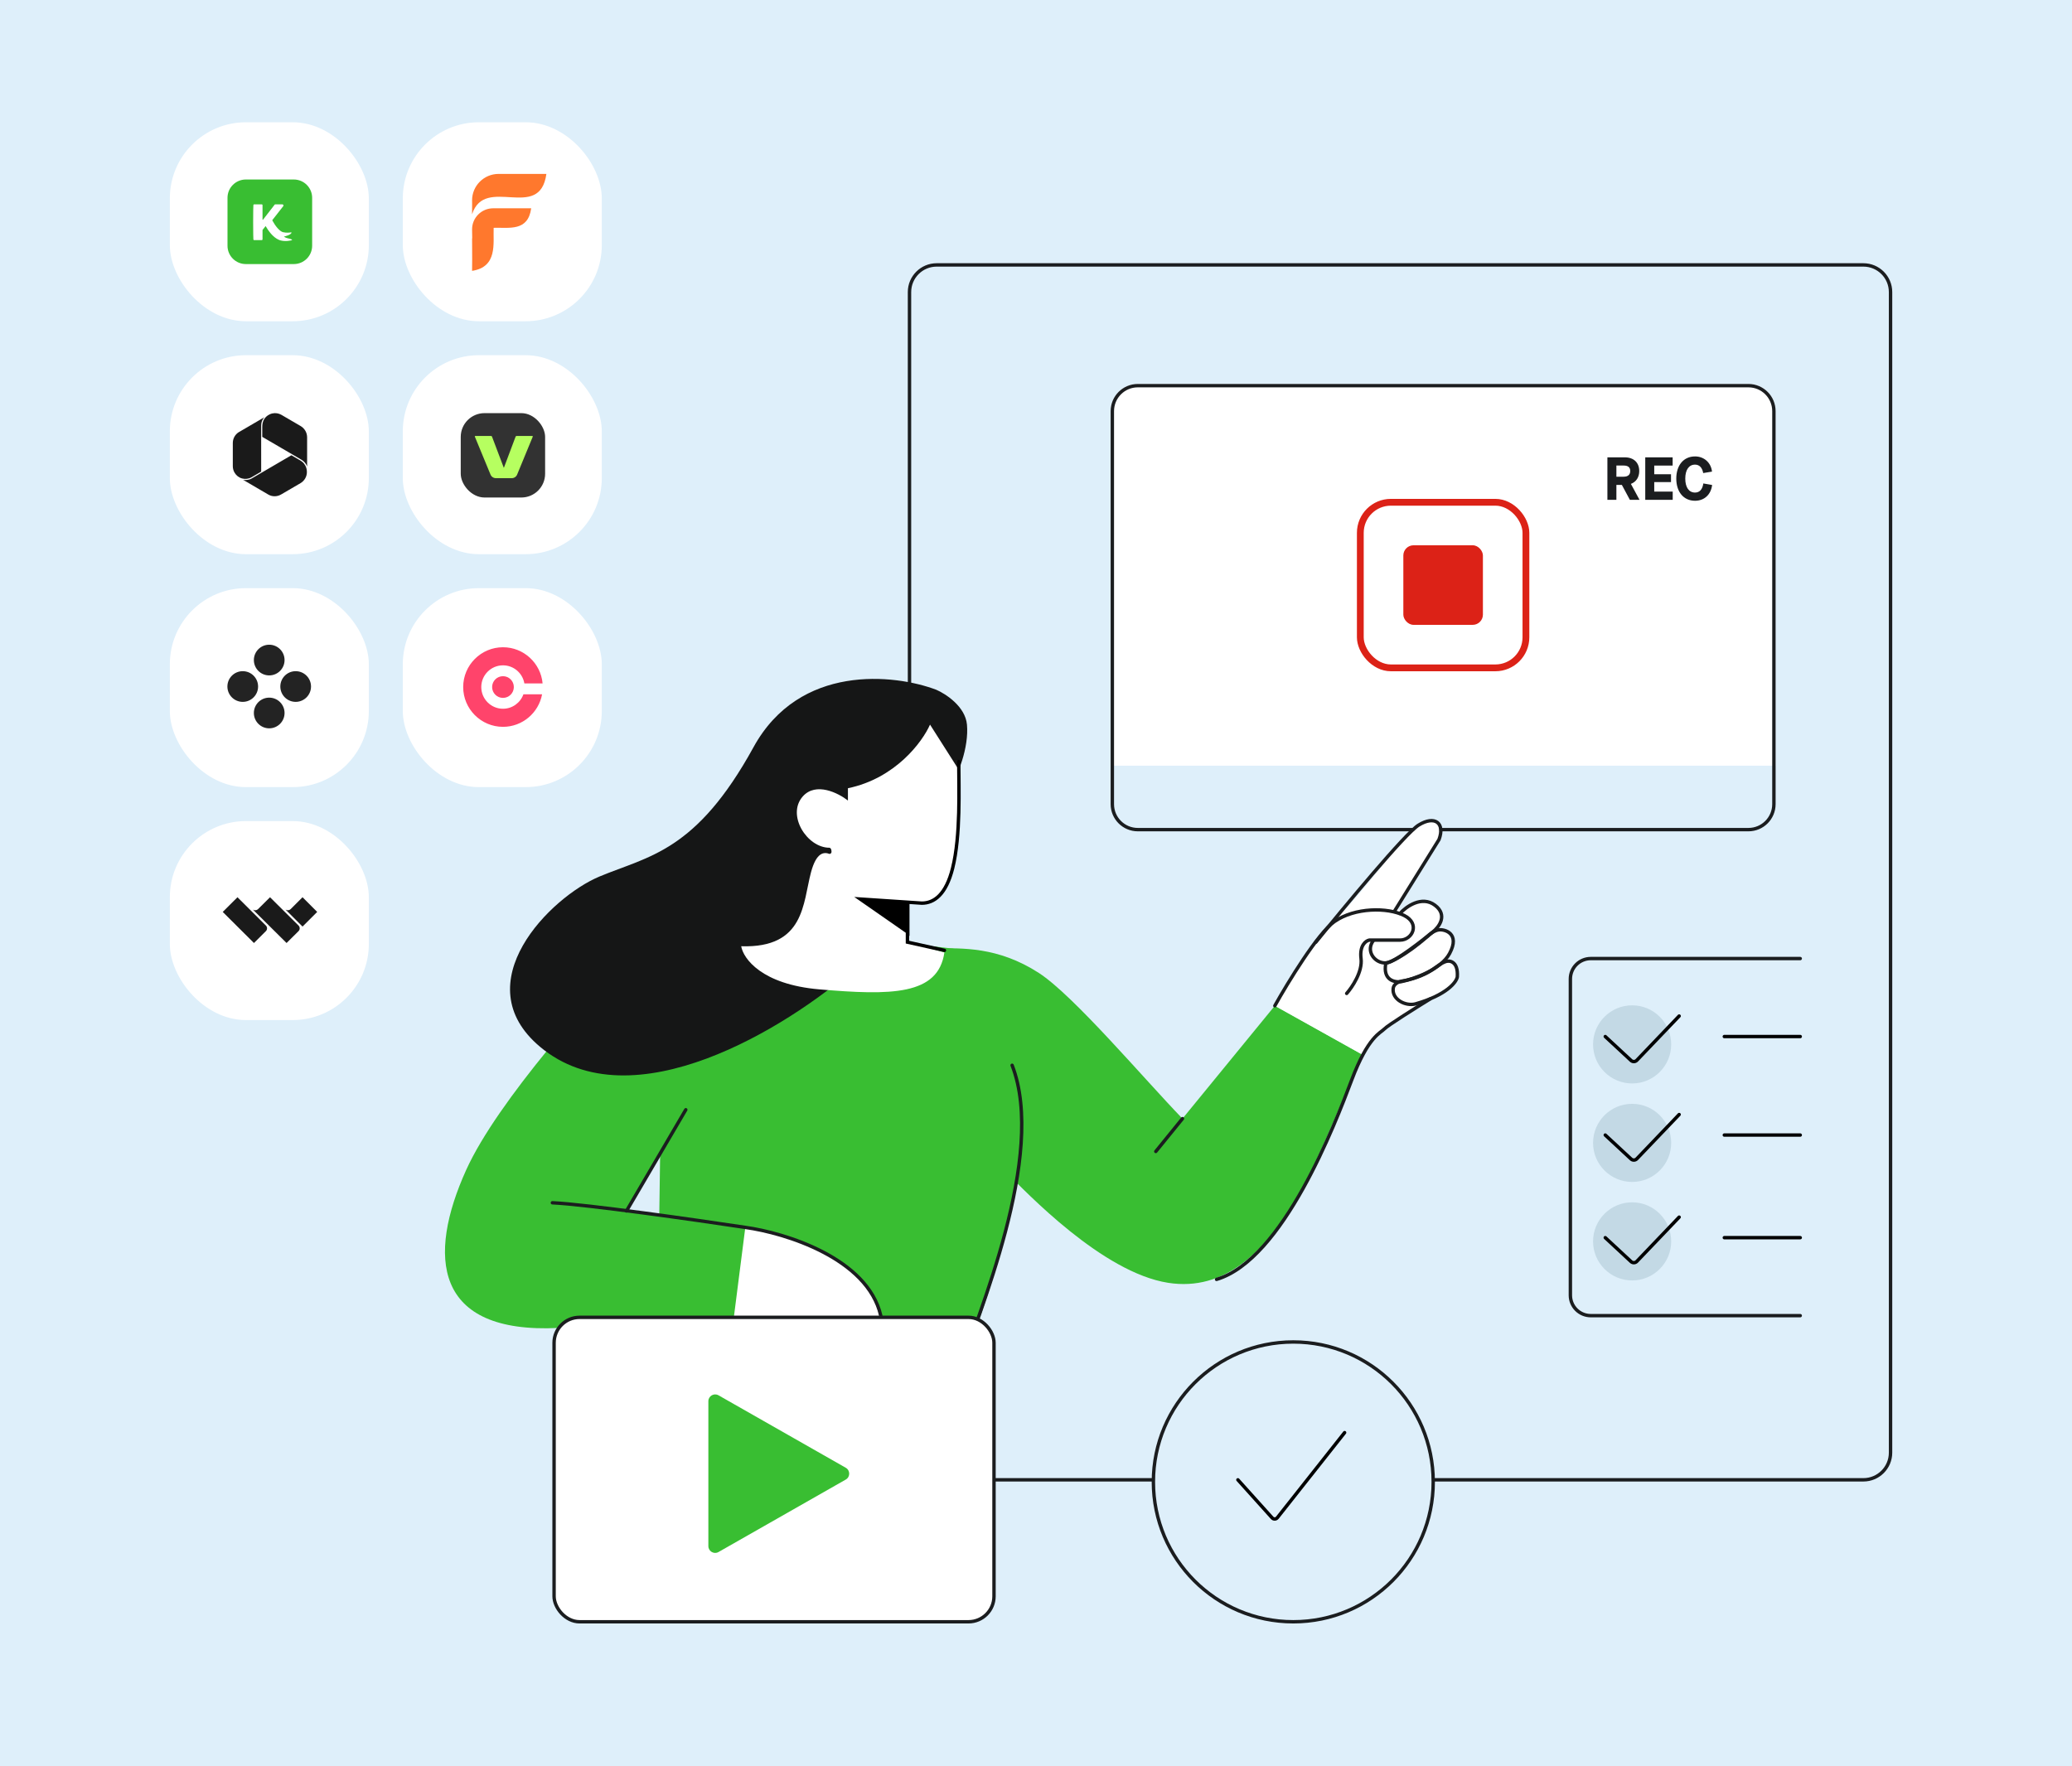
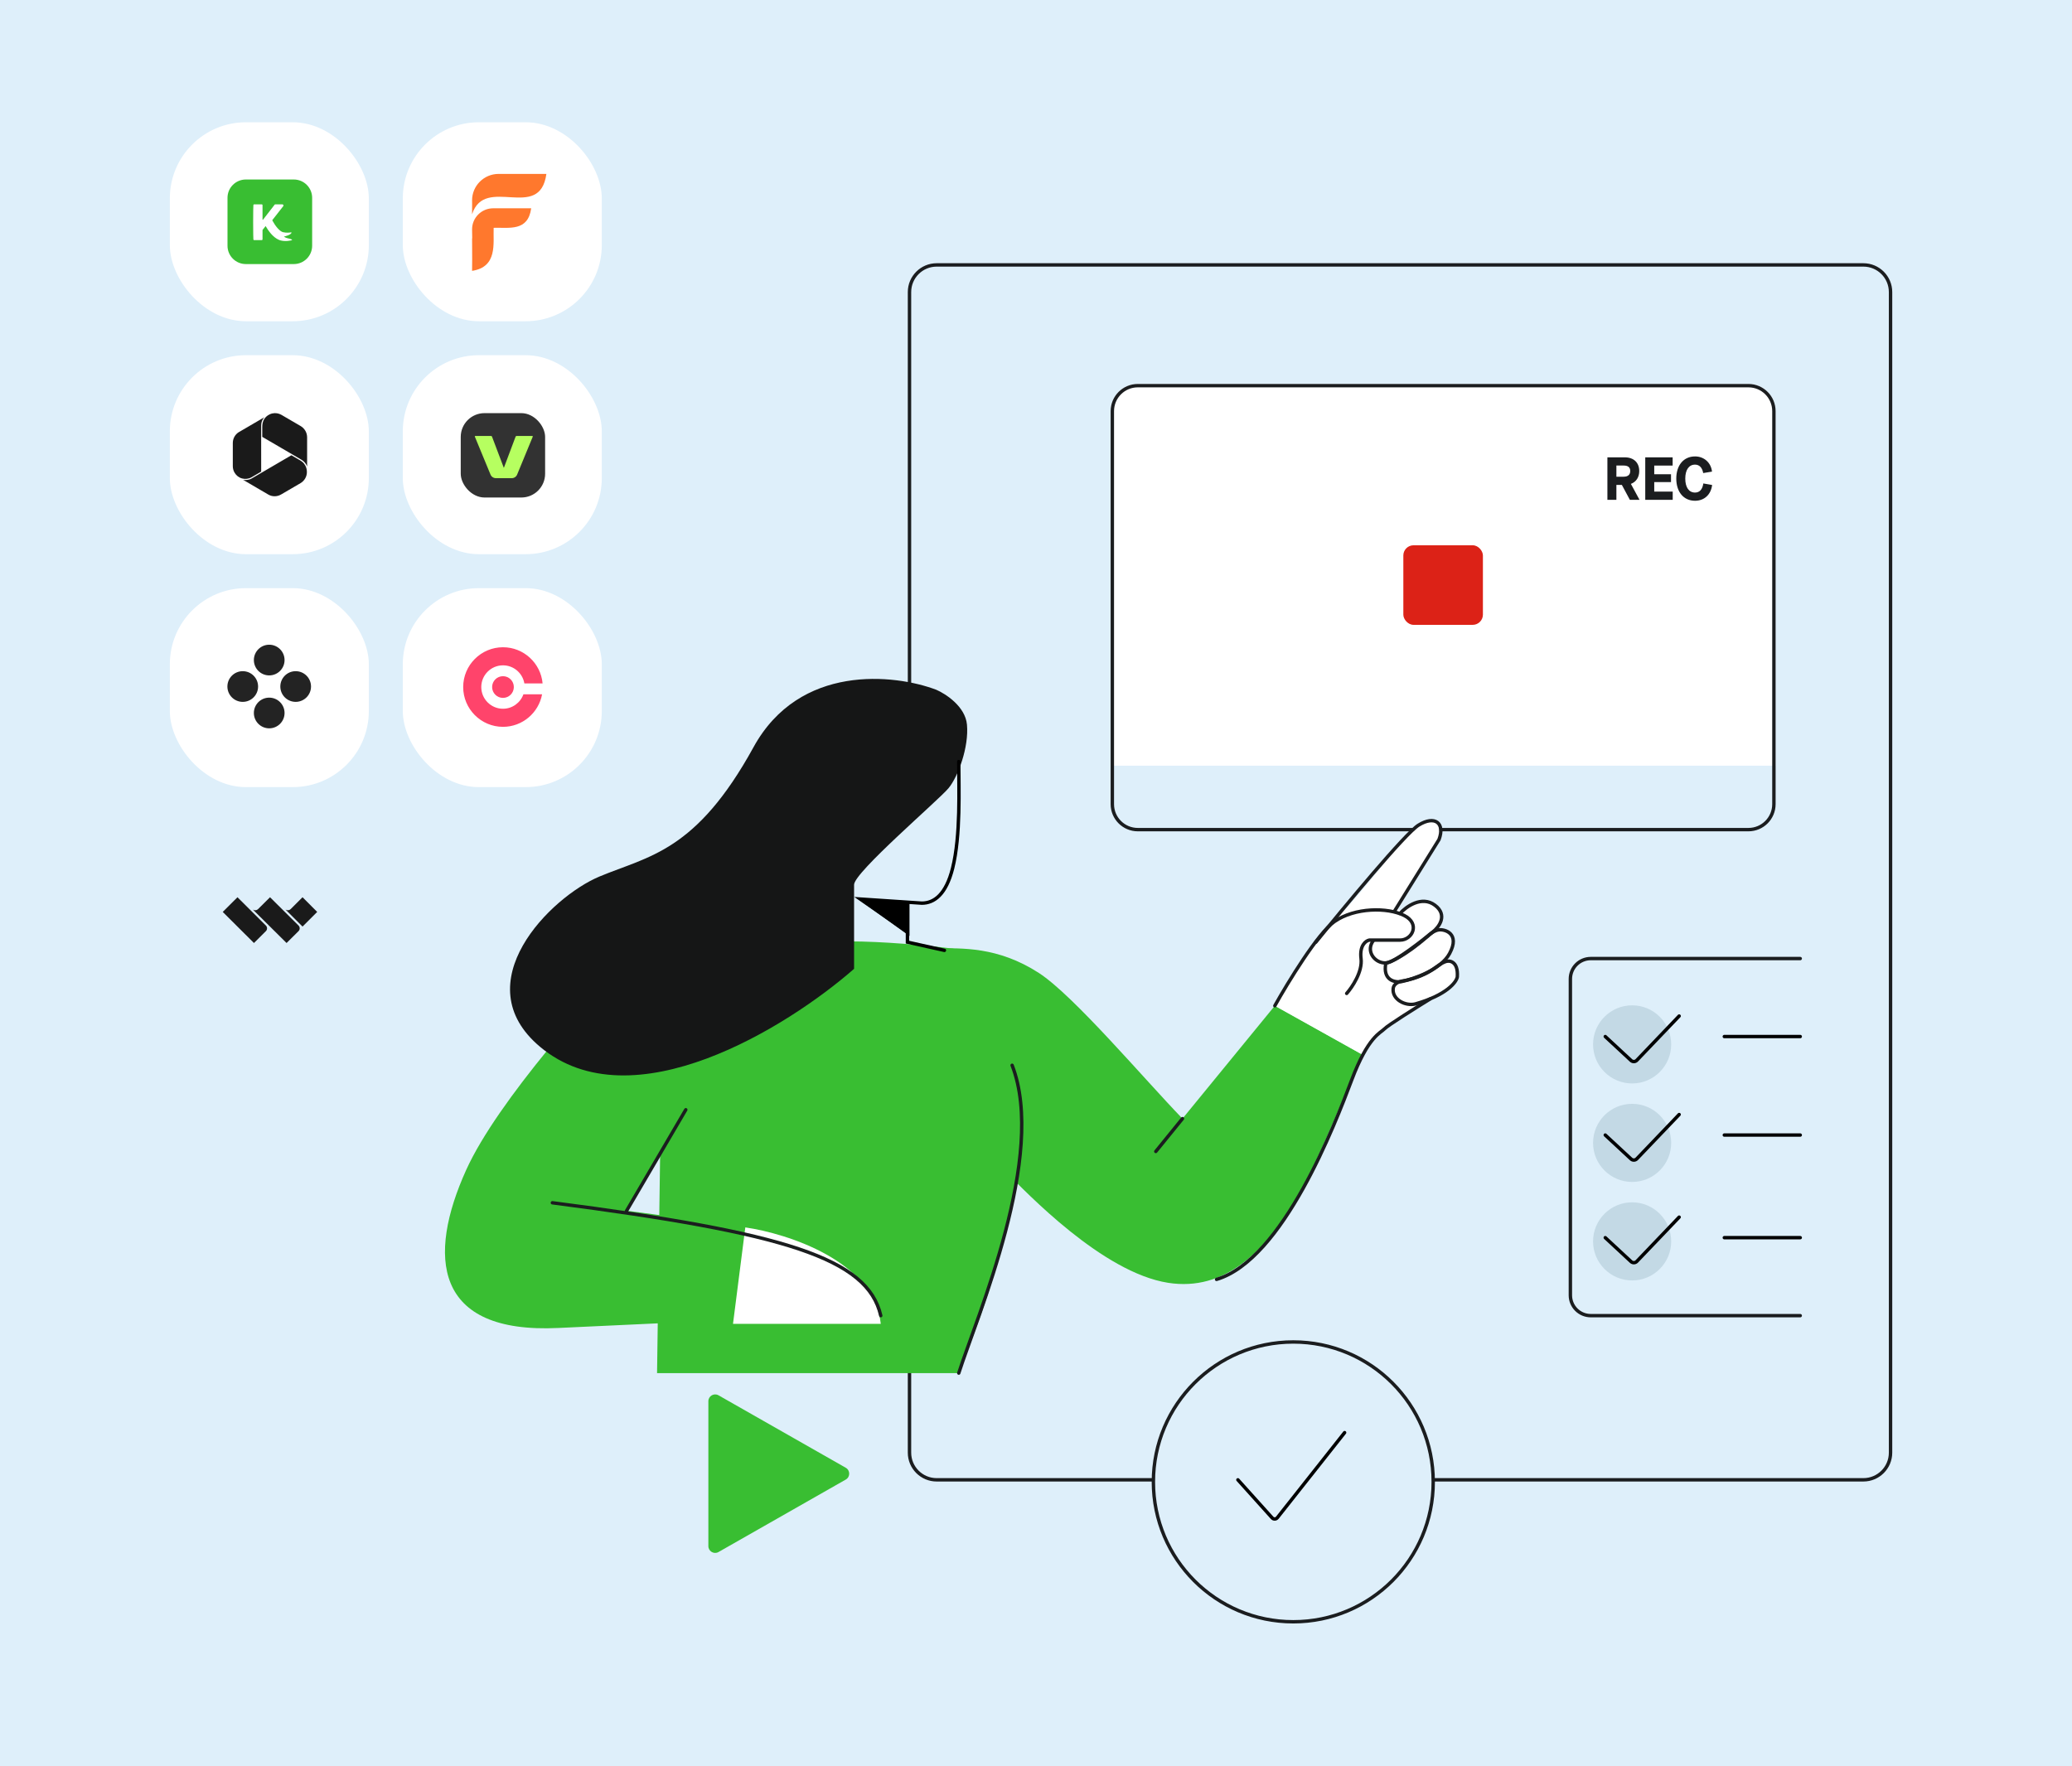
<svg xmlns="http://www.w3.org/2000/svg" width="610" height="520" viewBox="0 0 610 520" fill="none">
  <rect x="0" y="0" width="610" height="520" fill="#808080" stroke="none" />
  <g clip-path="url(#clip0_1264_25012)">
    <g clip-path="url(#clip1_1264_25012)">
      <rect width="610" height="520" fill="#DEEFFA" />
      <circle cx="480.5" cy="307.5" r="11.5" fill="#C3D9E5" />
      <circle cx="480.5" cy="336.5" r="11.5" fill="#C3D9E5" />
      <circle cx="480.5" cy="365.5" r="11.5" fill="#C3D9E5" />
      <path d="M267.758 204V86C267.758 81.582 271.34 78 275.758 78H548.58C552.998 78 556.58 81.582 556.58 86V427.704C556.58 432.122 552.998 435.704 548.58 435.704H275.758C271.34 435.704 267.758 432.122 267.758 427.704V394.5" stroke="#1B1D1F" />
      <path d="M514.743 113.046H334.973C330.554 113.046 326.973 116.628 326.973 121.046V225.433H522.743V121.046C522.743 116.628 519.161 113.046 514.743 113.046Z" fill="white" />
      <path d="M334.973 113.546H514.743C518.885 113.546 522.243 116.904 522.243 121.046V236.768C522.243 240.91 518.885 244.268 514.743 244.268H334.973C330.831 244.268 327.473 240.91 327.473 236.768V121.046C327.473 116.904 330.831 113.546 334.973 113.546Z" stroke="#1B1D1F" />
      <path d="M480.143 142.487L482.683 147.172H479.839L477.479 142.773H475.869V147.172H473.222V134.653H478.319C480.966 134.653 482.593 136.191 482.593 138.695C482.593 140.501 481.699 141.878 480.143 142.469V142.487ZM475.869 140.358H477.997C479.267 140.358 479.947 139.768 479.947 138.677C479.947 137.604 479.303 137.068 477.997 137.068H475.869V140.358ZM484.365 147.172V134.653H492.43V137.086H487.012V139.625H491.948V141.95H487.012V144.74H492.448V147.172H484.365ZM493.5 140.913C493.5 136.96 495.681 134.385 499.026 134.385C501.672 134.385 503.729 136.209 504.015 138.856L501.422 139.285C501.154 137.694 500.295 136.799 499.026 136.799C497.219 136.799 496.146 138.337 496.146 140.913C496.146 143.488 497.219 145.026 499.026 145.026C500.367 145.026 501.225 144.078 501.458 142.343L504.051 142.791C503.729 145.598 501.762 147.44 499.026 147.44C495.681 147.44 493.5 144.865 493.5 140.913Z" fill="#1B1D1F" />
-       <rect x="400.48" y="147.882" width="48.755" height="48.755" rx="9" stroke="#DC2217" stroke-width="2" />
      <rect x="413.145" y="160.547" width="23.425" height="23.425" rx="3" fill="#DC2217" />
      <path d="M529.994 282.229H468.32C465.007 282.229 462.32 284.916 462.32 288.229V381.365C462.32 384.679 465.007 387.365 468.32 387.365H529.994" stroke="#1B1D1F" stroke-linecap="round" />
      <path d="M472.594 305.19L480.18 312.235C480.664 312.684 481.419 312.662 481.876 312.185L494.346 299.148M507.639 305.19H529.996" stroke="black" stroke-linecap="round" />
      <path d="M472.594 334.194L480.18 341.238C480.664 341.688 481.419 341.665 481.876 341.188L494.346 328.151M507.639 334.194H529.996" stroke="black" stroke-linecap="round" />
      <path d="M472.594 364.405L480.18 371.449C480.664 371.899 481.419 371.877 481.876 371.399L494.346 358.362M507.639 364.405H529.996" stroke="black" stroke-linecap="round" />
      <circle cx="380.75" cy="436.307" r="41.192" fill="#DEEFFA" stroke="#1B1D1F" />
      <path d="M364.438 435.703L374.521 446.907C374.935 447.367 375.664 447.344 376.049 446.858L395.857 421.806" stroke="black" stroke-linecap="round" />
      <path d="M305.825 286.459C293.74 278.64 283.065 279.208 275.613 279.208L296.157 345.069C302.199 351.112 324.556 374.677 343.891 377.698C377.376 382.93 391.021 329.964 401.293 310.629L375.311 296.127L348.121 329.359C336.64 317.476 316.097 293.106 305.825 286.459Z" fill="#39BE32" />
      <path d="M392.835 270.75C387.035 275.583 378.736 289.682 375.312 296.127L401.294 310.628C402.261 306.761 406.128 303.78 407.941 302.773L427.88 289.48C430.297 286.096 427.679 283.236 426.068 282.229C429.451 276.429 425.866 274.173 423.651 273.77C424.457 271.756 425.222 267.365 421.838 265.915C418.454 264.465 414.386 266.922 412.775 268.332L411.566 267.728C415.393 261.283 423.167 247.91 423.651 245.976C424.255 243.559 423.047 238.121 416.4 244.163C409.754 250.206 400.086 264.707 392.835 270.75Z" fill="white" />
      <path d="M375.312 296.126C379.139 289.278 388.001 274.736 392.835 271.353C398.877 267.123 408.545 267.123 413.379 269.54C418.213 271.957 415.796 276.791 412.171 276.791C409.27 276.791 404.92 276.791 403.107 276.791C402.1 276.992 400.207 278.362 400.69 282.229C401.174 286.096 398.072 290.688 396.461 292.501" stroke="#1B1D1F" stroke-linecap="round" />
      <path d="M387.395 277.396C395.854 266.923 413.739 245.372 417.606 242.955C422.44 239.934 425.461 242.351 423.648 247.185L410.502 268.333" stroke="#1B1D1F" stroke-linecap="round" />
      <path d="M412.17 268.937C413.982 266.923 418.574 263.62 422.441 266.52C426.309 269.42 423.65 272.965 421.837 274.374C418.413 277.194 410.961 282.954 408.544 283.438C405.523 284.042 402.502 281.021 403.71 278C403.836 277.685 404.032 277.332 404.283 276.952" stroke="#1B1D1F" stroke-linecap="round" />
      <path d="M423.575 273.779C422.231 273.965 420.831 275.12 420.299 275.674C413.714 281.394 409.352 283.323 407.994 283.573C407.009 288.668 410.654 289.321 412.6 289.011C416.258 288.24 424.213 285.505 426.768 280.729C429.96 274.759 425.254 273.545 423.575 273.779Z" stroke="#1B1D1F" stroke-linecap="round" />
      <path d="M429.036 287.63C429.188 285.223 428.583 283.963 427.72 283.379C425.801 282.079 423.576 284.294 421.632 285.557C418.681 287.475 415.429 288.411 413.068 288.789C411.737 289.003 410.327 289.668 410.158 291.005C409.746 294.281 413.784 296.314 416.677 295.587C425.9 292.974 428.76 289.193 429.036 287.63Z" stroke="#1B1D1F" stroke-linecap="round" />
      <path d="M421.02 294.129C416.942 296.638 408.554 301.905 407.621 302.898C406.454 304.14 402.801 305.084 397.939 317.991C393.076 330.898 377.782 370.857 358.156 376.692" stroke="#1B1D1F" stroke-linecap="round" />
      <path d="M304.012 323.317C297.365 367.426 287.697 390.387 282.259 404.285H193.438L194.646 318.484C193.639 309.42 193.075 290.689 198.876 288.272C206.126 285.251 218.815 281.022 236.942 278.001C251.444 275.584 280.447 279.008 293.135 281.022C297.969 281.789 308.2 295.523 304.012 323.317Z" fill="#39BE32" />
      <path d="M137.245 344.465C146.429 324.163 174.909 292.502 188 279.208L162.623 354.133C172.774 354.616 204.718 359.168 219.42 361.384L216.399 388.574L164.436 390.991C127.578 392.804 125.765 369.843 137.245 344.465Z" fill="#39BE32" />
      <path d="M259.301 389.783C257.368 371.414 231.91 363.197 219.422 361.384L215.797 389.783H259.301Z" fill="white" />
      <path d="M181.958 360.779L217.004 300.961H177.729L155.977 357.154L181.958 360.779Z" fill="#39BE32" />
      <path d="M267.758 275.582V265.311L252.652 264.706L267.758 275.582Z" fill="black" />
      <path d="M284.676 213.348C284.193 208.03 278.432 204.284 275.613 203.076C263.327 198.443 235.371 195.342 221.836 219.994C204.918 250.81 191.021 252.018 176.519 258.061C162.018 264.103 136.64 289.481 158.996 308.212C186.066 330.931 231.907 302.371 251.444 285.251V260.478C251.444 256.852 276.217 235.704 279.238 232.079C282.048 228.707 285.28 219.994 284.676 213.348Z" fill="#151616" />
-       <path d="M249.631 232.078C263.649 229.178 271.585 218.382 273.8 213.347L282.259 226.64C282.259 234.495 282.864 245.976 280.447 255.643C278.785 262.292 274.92 264.951 272.46 265.695C271.757 265.908 271.015 265.891 270.283 265.842L253.256 264.707L267.154 274.374V277.396L278.03 280.417C276.217 293.105 262.32 293.105 241.172 291.293C224.253 289.843 218.815 282.229 218.211 278.604C236.942 279.208 236.338 265.915 238.755 256.852C240.342 250.898 242.582 250.809 244.193 251.414C244.676 251.414 244.797 251.011 244.797 250.809C244.797 249.843 244.394 249.601 244.193 249.601C237.546 249.601 231.504 239.933 236.338 234.495C240.205 230.145 246.811 233.488 249.631 235.704V232.078Z" fill="white" />
      <path d="M278.031 279.813L267.155 277.396V274.374L253.258 264.707L271.385 265.915C275.01 265.915 278.515 263.377 280.448 255.643C282.865 245.976 282.261 232.078 282.261 224.223" stroke="black" stroke-linecap="round" />
-       <path d="M162.621 354.133C172.772 354.616 204.716 359.168 219.419 361.384C231.1 362.995 255.431 370.447 259.298 387.365" stroke="#1B1D1F" stroke-linecap="round" />
+       <path d="M162.621 354.133C231.1 362.995 255.431 370.447 259.298 387.365" stroke="#1B1D1F" stroke-linecap="round" />
      <path d="M201.899 326.744L184.438 356.549" stroke="#1B1D1F" stroke-linecap="round" />
      <path d="M282.262 404.284C287.7 387.365 308.244 340.235 297.972 313.649" stroke="#1B1D1F" stroke-linecap="round" />
      <path d="M348.121 329.36L340.266 339.028" stroke="#1B1D1F" stroke-linecap="round" />
-       <rect x="163.121" y="387.865" width="129.514" height="89.634" rx="7.5" fill="white" stroke="#1B1D1F" />
      <path d="M208.543 455.224V412.558C208.543 411.024 210.199 410.061 211.533 410.82L248.995 432.153C250.343 432.92 250.343 434.862 248.995 435.629L211.533 456.962C210.199 457.721 208.543 456.758 208.543 455.224Z" fill="#39BE32" />
      <rect x="50" y="36" width="58.584" height="58.584" rx="22.41" fill="white" />
      <path d="M86.498 52.85L72.376 52.85C69.394 52.85 66.977 55.265 66.977 58.245L66.977 72.355C66.977 75.334 69.394 77.75 72.376 77.75L86.498 77.75C89.48 77.75 91.897 75.334 91.897 72.355L91.897 58.245C91.897 55.265 89.48 52.85 86.498 52.85Z" fill="#39BE32" />
      <path fill-rule="evenodd" clip-rule="evenodd" d="M77.081 70.694C77.195 70.694 77.288 70.601 77.288 70.486L77.288 67.717L78.199 66.563C78.406 66.921 78.629 67.278 78.865 67.624L78.871 67.633L78.871 67.632C79.17 68.068 79.491 68.485 79.831 68.868C80.468 69.584 81.242 70.254 82.135 70.627C82.225 70.673 82.337 70.715 82.473 70.754C84.089 71.215 85.658 70.803 85.949 70.709C85.975 70.701 85.996 70.678 85.992 70.651C85.952 70.424 85.214 70.253 84.666 70.144C84.083 70.028 83.577 69.662 83.577 69.662C83.577 69.662 85.793 69.184 85.81 68.473C85.811 68.429 85.768 68.4 85.725 68.406L85.709 68.409C85.254 68.482 84.403 68.618 83.247 68.346C83.247 68.346 83.247 68.346 83.247 68.346L83.248 68.343C82.829 68.208 82.304 67.837 81.724 67.186C81.173 66.566 80.65 65.78 80.199 64.951L80.175 64.853C80.168 64.828 80.174 64.802 80.19 64.782L83.387 60.704C83.558 60.486 83.403 60.167 83.126 60.167L80.993 60.167C80.954 60.167 80.918 60.185 80.894 60.215L77.427 64.69L77.288 64.69L77.288 60.374C77.288 60.26 77.195 60.167 77.081 60.167L74.8 60.167C74.692 60.167 74.603 60.249 74.597 60.356C74.575 60.803 74.527 62.143 74.527 65.431C74.527 68.719 74.575 70.058 74.597 70.504C74.603 70.612 74.692 70.694 74.8 70.694L77.081 70.694Z" fill="white" />
      <rect x="118.586" y="36" width="58.584" height="58.584" rx="22.41" fill="white" />
      <path d="M146.791 51.204C142.477 51.204 138.98 54.688 138.98 58.989C138.98 58.989 139.014 59.875 138.98 63.087C142.757 51.391 158.897 65.415 160.857 51.204C159.952 51.2 146.791 51.204 146.791 51.204ZM145.194 61.328C141.762 61.328 138.98 64.103 138.98 67.522C138.98 67.522 139.011 68.951 139.022 70.136C139.008 70.163 138.995 70.188 138.98 70.215C138.98 70.215 138.984 70.747 138.99 71.559C138.987 71.573 138.983 71.584 138.98 71.597C138.984 71.625 138.987 71.645 138.99 71.661C139.006 74.145 139.029 79.031 138.98 79.753C146.542 78.569 145.164 71.707 145.331 67.076C149.941 66.939 155.432 68.22 156.384 61.328C155.662 61.327 145.194 61.328 145.194 61.328Z" fill="#FF782D" />
      <rect x="50" y="173.168" width="58.584" height="58.584" rx="22.41" fill="white" />
      <path d="M79.257 198.859C81.752 198.859 83.775 196.836 83.775 194.341C83.775 191.845 81.752 189.822 79.257 189.822C76.761 189.822 74.738 191.845 74.738 194.341C74.738 196.836 76.761 198.859 79.257 198.859Z" fill="#232323" />
      <path d="M79.257 214.443C81.752 214.443 83.775 212.42 83.775 209.924C83.775 207.429 81.752 205.406 79.257 205.406C76.761 205.406 74.738 207.429 74.738 209.924C74.738 212.42 76.761 214.443 79.257 214.443Z" fill="#232323" />
      <path d="M87.046 206.651C89.541 206.651 91.564 204.628 91.564 202.133C91.564 199.637 89.541 197.614 87.046 197.614C84.55 197.614 82.527 199.637 82.527 202.133C82.527 204.628 84.55 206.651 87.046 206.651Z" fill="#232323" />
      <path d="M71.464 206.651C73.959 206.651 75.982 204.628 75.982 202.133C75.982 199.637 73.959 197.614 71.464 197.614C68.968 197.614 66.945 199.637 66.945 202.133C66.945 204.628 68.968 206.651 71.464 206.651Z" fill="#232323" />
-       <rect x="50" y="241.752" width="58.584" height="58.584" rx="22.41" fill="white" />
      <path d="M87.891 274.151C88.351 273.692 88.345 272.956 87.885 272.499L79.495 264.175L75.971 267.67C75.578 268.06 74.977 268.116 74.523 267.84L74.5 267.863L84.364 277.65L87.891 274.151Z" fill="#1A1A1A" />
      <path d="M78.277 274.153L74.766 277.65L65.574 268.497L69.914 264.175L78.277 272.502C78.735 272.958 78.735 273.697 78.277 274.153Z" fill="#1A1A1A" />
      <path d="M93.383 268.495L89.066 272.813L84.113 267.861L84.136 267.838C84.586 268.114 85.182 268.058 85.571 267.668L89.065 264.175L93.383 268.495Z" fill="#1A1A1A" />
      <rect x="50" y="104.584" width="58.584" height="58.584" rx="22.41" fill="white" />
      <path d="M71.286 140.878C72.221 141.126 73.226 141.002 74.062 140.517L76.891 138.865L76.885 128.434C76.885 127.255 76.897 126.545 76.885 125.373C76.885 124.076 77.435 123.242 77.826 122.851C76.295 123.745 74.109 125.018 72.584 125.912L70.216 127.291C69.702 127.634 69.275 128.102 68.983 128.647C68.697 129.179 68.539 129.789 68.539 130.435V137.255C68.539 137.941 68.72 138.587 69.042 139.137C69.533 140.002 70.339 140.629 71.286 140.878ZM87.996 135.331L85.787 134.04L76.856 139.262L74.103 140.872C73.215 141.393 72.058 141.399 71.549 141.263L79.001 145.62C79.568 145.946 80.193 146.111 80.848 146.111C81.502 146.111 82.139 145.94 82.712 145.614C84.641 144.507 86.564 143.37 88.487 142.245C89.054 141.908 89.527 141.428 89.854 140.854C90.17 140.304 90.351 139.664 90.351 138.995C90.351 138.285 90.205 137.639 89.854 137.018C89.364 136.142 88.826 135.81 87.996 135.331ZM88.779 135.384C89.51 135.816 90.205 136.609 90.415 137.414V131.346V128.777C90.415 128.072 90.228 127.415 89.901 126.847C89.562 126.261 89.077 125.769 88.493 125.432C86.617 124.337 84.734 123.23 82.847 122.14C82.017 121.661 81.029 121.519 80.1 121.744C79.609 121.862 79.287 122.046 78.867 122.288C77.668 123.105 77.213 124.266 77.213 125.687V128.623L82.689 131.82L86.143 133.839C87.148 134.425 87.785 134.798 88.779 135.384Z" fill="#1A1A1A" />
      <rect x="118.586" y="104.584" width="58.584" height="58.584" rx="22.41" fill="white" />
      <rect x="135.641" y="121.64" width="24.843" height="24.843" rx="7" fill="#323232" />
      <path d="M156.85 128.558L152.245 139.732C152.116 140.045 151.896 140.312 151.613 140.5C151.329 140.689 150.996 140.789 150.654 140.789H146.001C145.66 140.789 145.326 140.689 145.043 140.501C144.76 140.313 144.539 140.046 144.41 139.733L139.792 128.558C139.783 128.537 139.78 128.514 139.782 128.492C139.784 128.469 139.792 128.448 139.805 128.429C139.818 128.41 139.835 128.395 139.855 128.384C139.875 128.373 139.898 128.368 139.92 128.368H144.582C144.698 128.368 144.802 128.439 144.843 128.547L148.334 137.757L151.797 128.548C151.817 128.495 151.852 128.45 151.899 128.417C151.946 128.385 152.002 128.368 152.059 128.368H156.721C156.82 128.368 156.887 128.467 156.85 128.558Z" fill="#B6FF60" />
      <rect x="118.586" y="173.168" width="58.584" height="58.584" rx="22.41" fill="white" />
      <path d="M148.078 205.481C149.843 205.481 151.274 204.05 151.274 202.285C151.274 200.521 149.843 199.09 148.078 199.09C146.313 199.09 144.883 200.521 144.883 202.285C144.883 204.05 146.313 205.481 148.078 205.481Z" fill="#FF446B" />
      <path d="M148.08 208.676C144.555 208.676 141.689 205.81 141.689 202.286C141.689 198.761 144.555 195.895 148.08 195.895C151.24 195.895 153.865 198.203 154.375 201.221H159.742C159.201 195.258 154.181 190.569 148.08 190.569C141.62 190.569 136.363 195.826 136.363 202.286C136.363 208.746 141.62 214.002 148.08 214.002C153.812 214.002 158.586 209.861 159.593 204.416H154.099C153.217 206.893 150.855 208.676 148.08 208.676Z" fill="#FF446B" />
    </g>
  </g>
  <defs>
    <clipPath id="clip0_1264_25012">
      <rect width="610" height="520" fill="white" />
    </clipPath>
    <clipPath id="clip1_1264_25012">
      <rect width="610" height="520" fill="white" />
    </clipPath>
  </defs>
</svg>